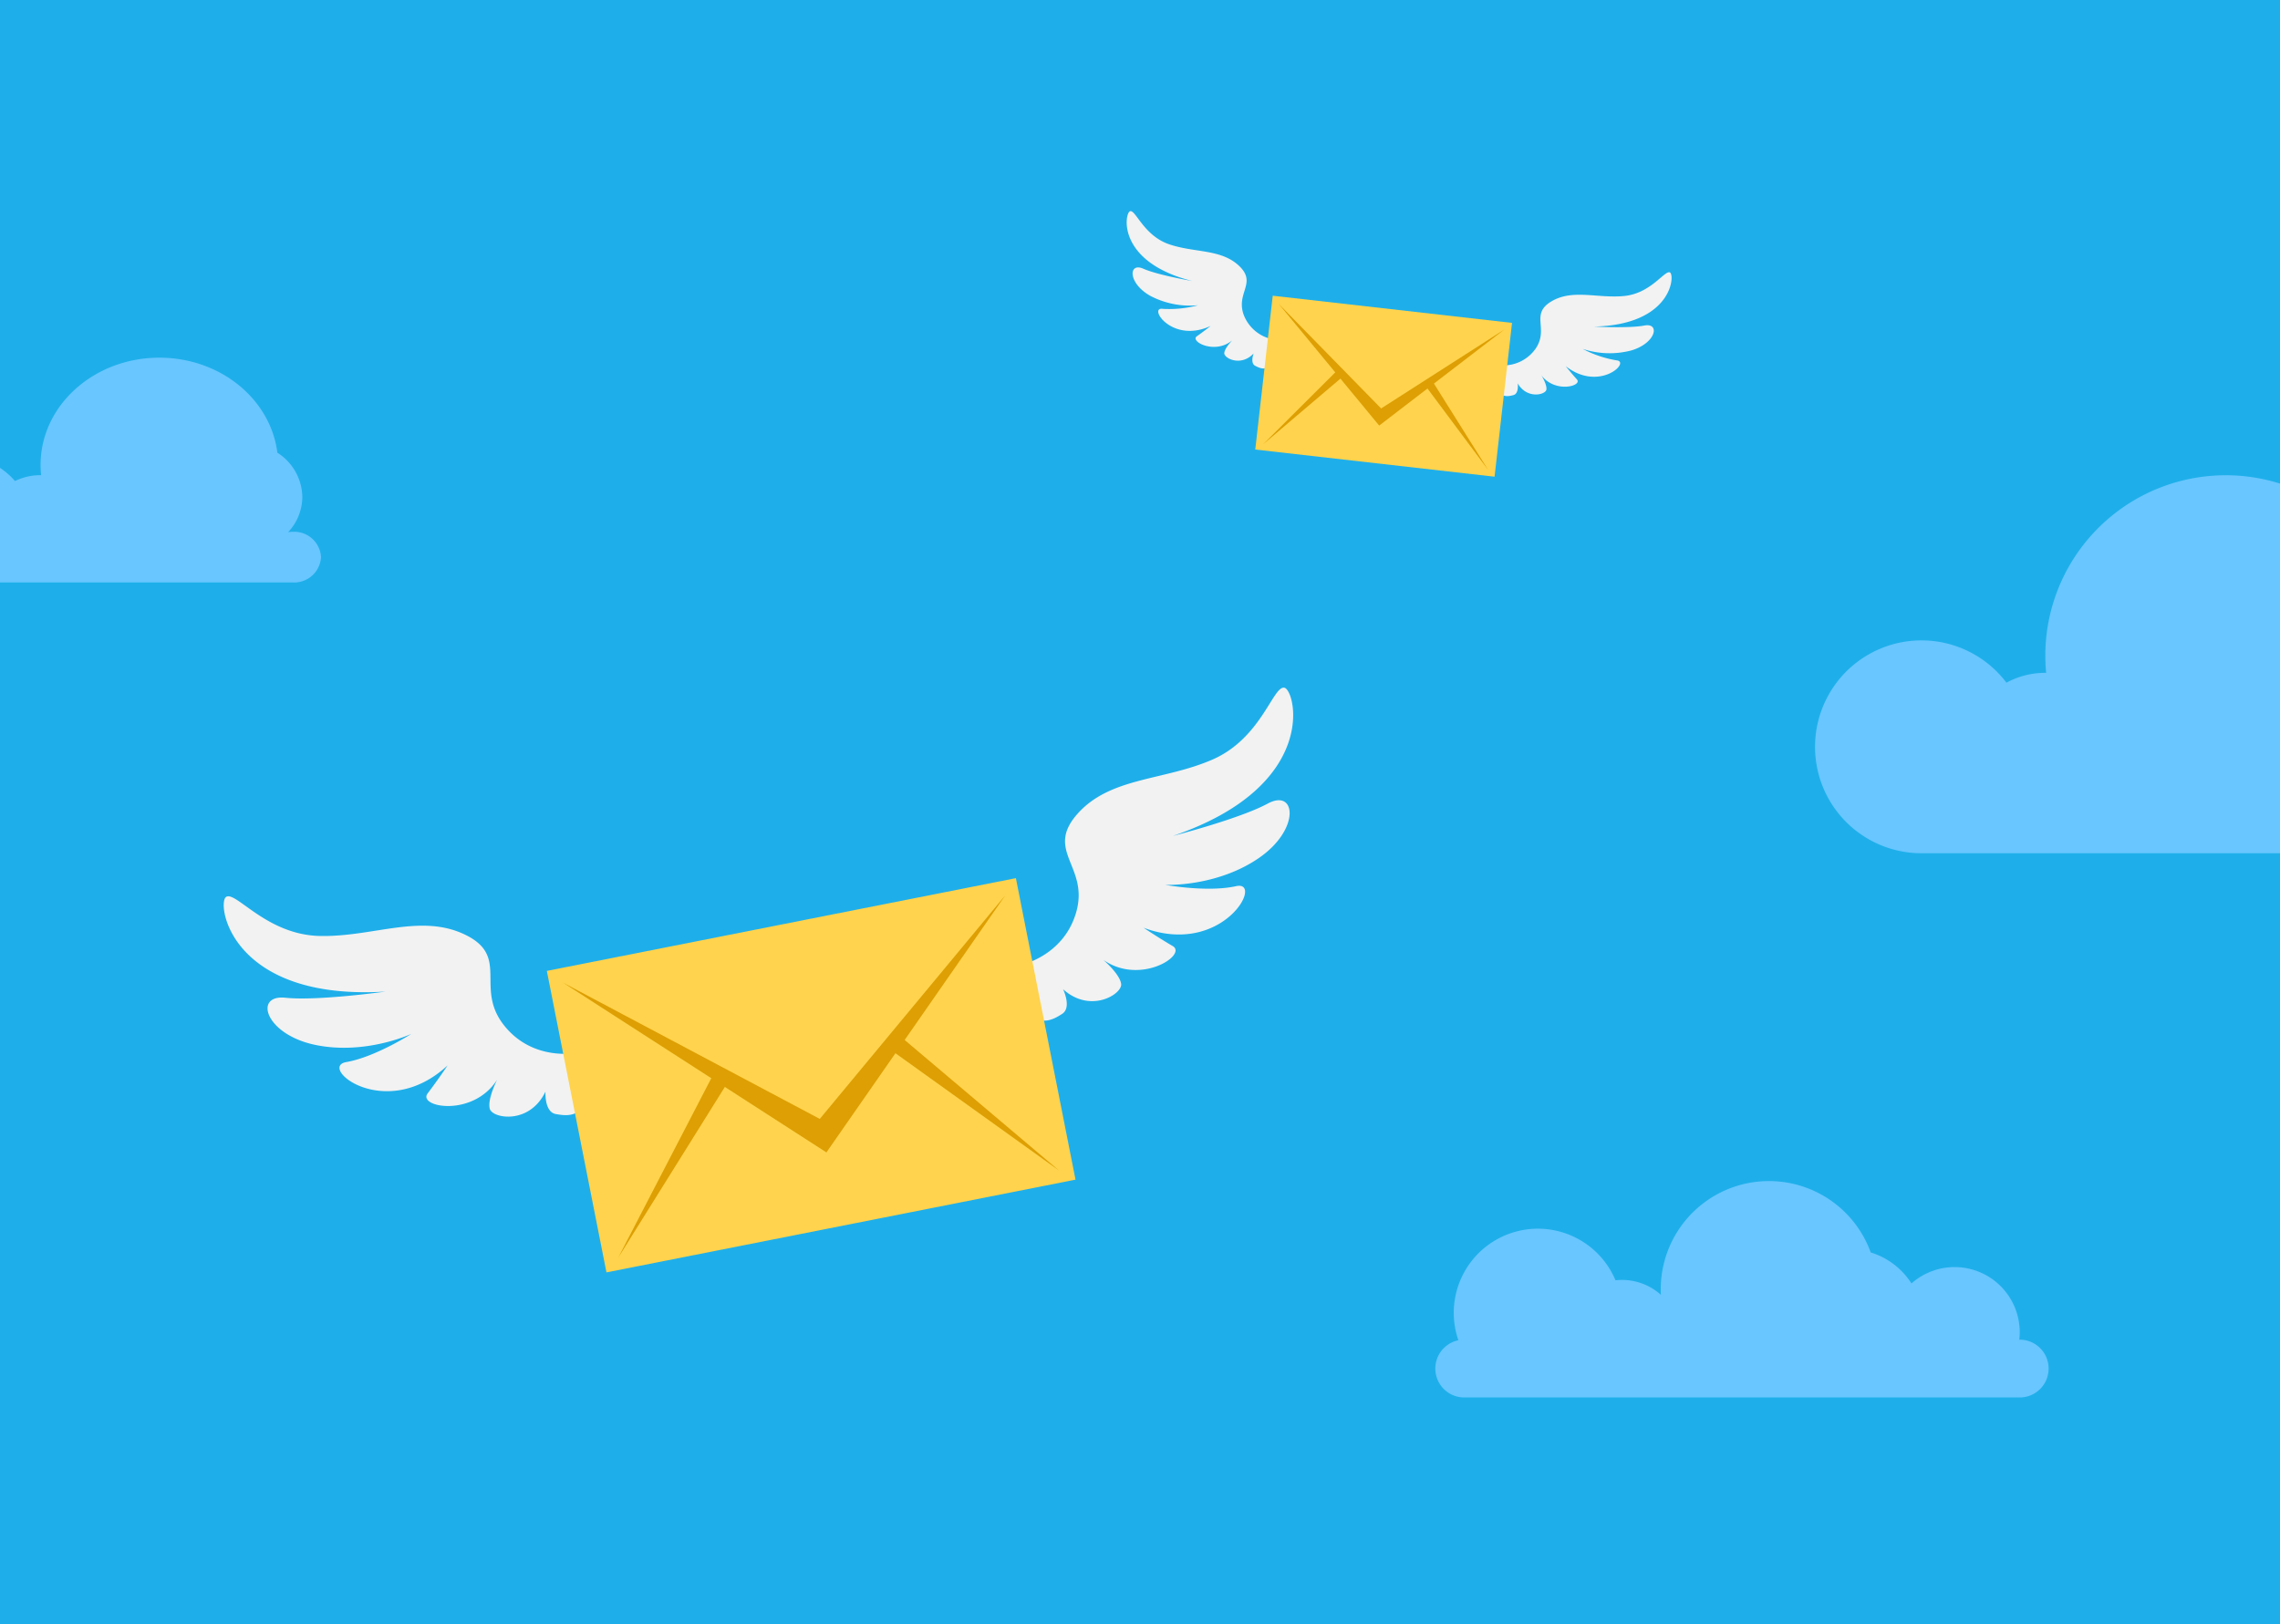
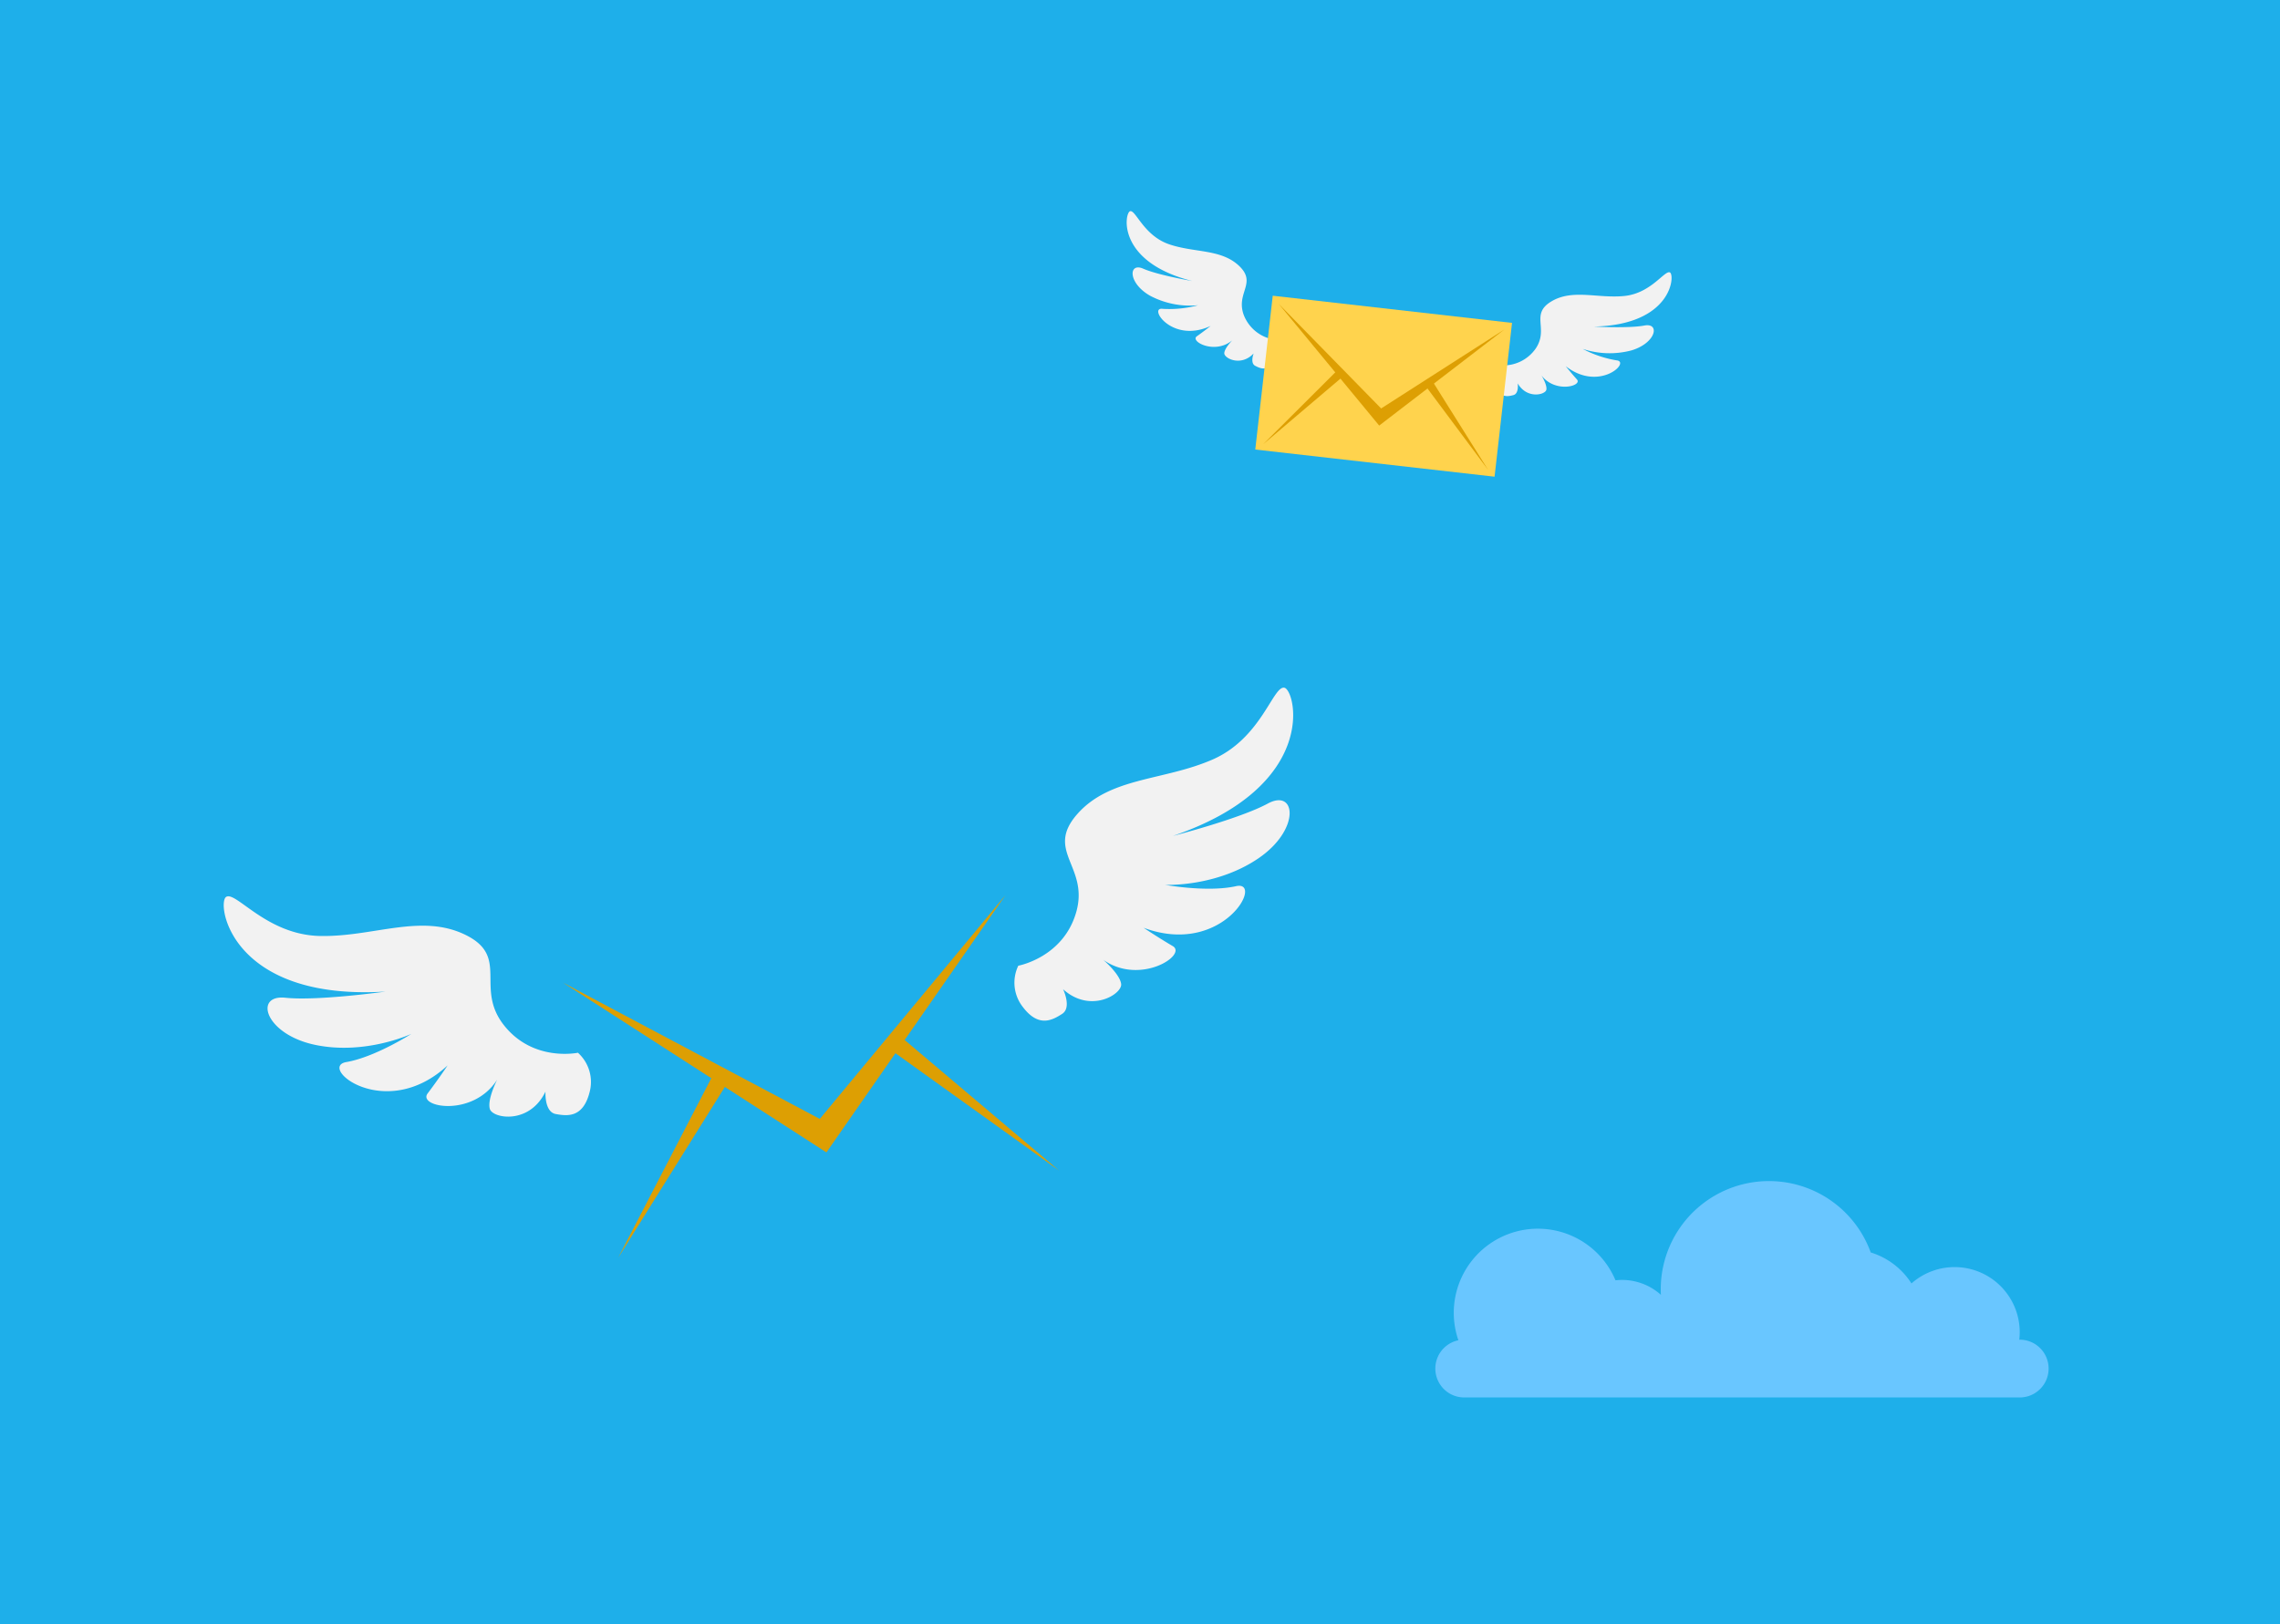
<svg xmlns="http://www.w3.org/2000/svg" id="Group_16774" data-name="Group 16774" width="428" height="304.904" viewBox="0 0 428 304.904">
  <defs>
    <clipPath id="clip-path">
-       <rect id="Rectangle_7406" data-name="Rectangle 7406" width="107" height="117" rx="11" transform="translate(-0.232 0.248)" fill="#1eafea" />
-     </clipPath>
+       </clipPath>
    <clipPath id="clip-path-2">
      <rect id="Rectangle_7407" data-name="Rectangle 7407" width="76" height="93" rx="11" fill="#1eafea" />
    </clipPath>
  </defs>
  <rect id="Rectangle_5501" data-name="Rectangle 5501" width="428" height="304.904" fill="#1eafea" />
  <g id="Mask_Group_8" data-name="Mask Group 8" transform="translate(321.232 66.752)" clip-path="url(#clip-path)">
    <path id="Path_22612" data-name="Path 22612" d="M350.659,54.975a8.036,8.036,0,0,0-1.383.128,17.289,17.289,0,0,0-3.064-25.095,33.871,33.871,0,0,0-67.521,3.865c0,1.089.056,2.167.157,3.229-.053,0-.1-.007-.157-.007a15.247,15.247,0,0,0-7.3,1.848,19.982,19.982,0,1,0-15.937,32.025h95.207a8,8,0,0,0,0-15.993" transform="translate(-215.976 22.478)" fill="#69c6ff" />
  </g>
  <g id="Mask_Group_9" data-name="Mask Group 9" transform="translate(0 43)" clip-path="url(#clip-path-2)">
-     <path id="Path_22613" data-name="Path 22613" d="M311.3,32.684a5.842,5.842,0,0,0-.91.076,9.687,9.687,0,0,0,2.666-6.612,10,10,0,0,0-4.683-8.307C307.112,7.8,297.678,0,286.223,0c-12.316,0-22.3,9.017-22.3,20.139a18.4,18.4,0,0,0,.1,1.92c-.035,0-.068,0-.1,0a10.9,10.9,0,0,0-4.808,1.1,13.644,13.644,0,0,0-10.492-4.73c-7.268,0-13.161,5.321-13.161,11.885s5.892,11.885,13.161,11.885H311.3a5.029,5.029,0,0,0,5.264-4.755,5.029,5.029,0,0,0-5.264-4.754" transform="translate(-256.306 24.155)" fill="#69c6ff" />
-   </g>
+     </g>
  <g id="Group_16771" data-name="Group 16771" transform="translate(5475.713 -5047.343)">
    <path id="Path_22490" data-name="Path 22490" d="M85.784,64.655s-8.409,1.8-13.9-5.195S73.046,46.634,64.7,42.532s-17.309.41-27.346.2S21.568,34.216,19.748,35.4s.817,19.557,29.941,17.771c0,0-12.791,1.794-18.8,1.159s-3.843,6.879,5.584,8.849,18.044-2.062,18.044-2.062-6.773,4.352-12.2,5.289,7.325,11.424,19.02.622c0,0-1.8,2.682-3.752,5.26s8.466,4.592,13.047-2.579c0,0-1.878,3.658-1.382,5.477s7.446,3.033,10.451-3.237c0,0-.239,3.82,1.928,4.213s5.077.741,6.329-4.008a7.375,7.375,0,0,0-2.167-7.5" transform="translate(-5453.018 5180.341)" fill="#f2f2f2" />
    <path id="Path_22491" data-name="Path 22491" d="M153.733,52.2s8.46-1.535,10.877-10.093-5.955-11.421.2-18.388,16.163-6.208,25.367-10.219S201.534-.389,203.667.011s6.686,18.4-20.927,27.828c0,0,12.512-3.208,17.831-6.084s6.173,4.9-1.8,10.308-17.471,4.96-17.471,4.96,7.919,1.447,13.3.246-2.427,13.352-17.352,7.812c0,0,2.683,1.8,5.472,3.437s-6.082,7.468-13.047,2.579c0,0,3.13,2.668,3.362,4.54s-5.732,5.638-10.9.983c0,0,1.675,3.443-.18,4.631s-4.413,2.617-7.377-1.3a7.373,7.373,0,0,1-.849-7.757" transform="translate(-5438.285 5176.453)" fill="#f2f2f2" />
-     <rect id="Rectangle_7335" data-name="Rectangle 7335" width="89.754" height="57.699" transform="matrix(0.981, -0.194, 0.194, 0.981, -5373.061, 5229.63)" fill="#ffd34d" />
    <path id="Path_22492" data-name="Path 22492" d="M124.876,77.1,76.657,51.505,126.12,83.388l33.609-48.306Z" transform="translate(-5446.698 5180.319)" fill="#dd9f03" />
    <path id="Path_22493" data-name="Path 22493" d="M103.936,65.253,86,99.842l20.08-32.16Z" transform="translate(-5445.669 5183.644)" fill="#dd9f03" />
    <path id="Path_22494" data-name="Path 22494" d="M133.859,59.005l29.753,25.159L132.8,62.066Z" transform="translate(-5440.51 5182.956)" fill="#dd9f03" />
  </g>
  <g id="Group_16770" data-name="Group 16770" transform="translate(5295.539 -5231.666)">
    <path id="Path_22495" data-name="Path 22495" d="M228.206,73.254a7.386,7.386,0,0,1-5.877-4.617c-1.567-4.2,2.518-5.979-.859-9.222s-8.371-2.449-13.157-4.082-6.276-6.5-7.33-6.212-2.6,9.512,11.655,13.105c0,0-6.413-1.094-9.2-2.317s-2.9,2.714,1.327,5.1a16.062,16.062,0,0,0,8.976,1.768,20.91,20.91,0,0,1-6.665.674c-2.749-.38,1.77,6.6,9.034,3.205,0,0-1.272,1.012-2.605,1.951s3.361,3.5,6.656.755c0,0-1.46,1.468-1.5,2.418s3.11,2.594,5.511.044c0,0-.7,1.8.282,2.317s2.323,1.131,3.65-.956a3.715,3.715,0,0,0,.106-3.929" transform="translate(-5284.378 5222.199)" fill="#f2f2f2" />
    <path id="Path_22496" data-name="Path 22496" d="M267.974,77.642a7.388,7.388,0,0,0,6.762-3.182c2.467-3.738-1.113-6.391,2.906-8.8s8.706-.51,13.736-1.028,7.574-4.928,8.536-4.411.4,9.851-14.3,10.158c0,0,6.5.372,9.488-.195s2.213,3.294-2.437,4.673a16.069,16.069,0,0,1-9.144-.289,20.914,20.914,0,0,0,6.344,2.15c2.765.246-3.2,6.037-9.522,1.1,0,0,1.013,1.272,2.1,2.486s-4.06,2.655-6.656-.756c0,0,1.094,1.758.92,2.692s-3.613,1.83-5.381-1.193c0,0,.279,1.908-.794,2.195s-2.518.581-3.343-1.75a3.713,3.713,0,0,1,.778-3.853" transform="translate(-5281.965 5222.601)" fill="#f2f2f2" />
    <rect id="Rectangle_7336" data-name="Rectangle 7336" width="29.063" height="45.209" transform="translate(-5059.9 5316.065) rotate(-83.522)" fill="#ffd34d" />
    <path id="Path_22497" data-name="Path 22497" d="M247.106,85.547,227.874,65.9l18.868,22.86,23.513-18.049Z" transform="translate(-5283.381 5222.808)" fill="#dd9f03" />
    <path id="Path_22498" data-name="Path 22498" d="M238.954,77.977l-13.9,13.86L239.61,79.471Z" transform="translate(-5283.483 5223.245)" fill="#dd9f03" />
    <path id="Path_22499" data-name="Path 22499" d="M255.774,79.938,266.21,96.56,254.8,81.246Z" transform="translate(-5282.406 5223.316)" fill="#dd9f03" />
  </g>
  <path id="Path_22611" data-name="Path 22611" d="M109.7,134.509c-.029,0-.056,0-.084,0a12.5,12.5,0,0,0,.084-1.391,12.221,12.221,0,0,0-20.32-9.167,13.924,13.924,0,0,0-7.648-5.818,20.314,20.314,0,0,0-39.416,6.908q0,.527.027,1.047a10.924,10.924,0,0,0-8.524-2.726A15.792,15.792,0,0,0,4.327,134.62a5.425,5.425,0,0,0,1.1,10.738H109.7a5.424,5.424,0,0,0,0-10.849" transform="translate(269.44 117.016)" fill="#69c6ff" />
</svg>